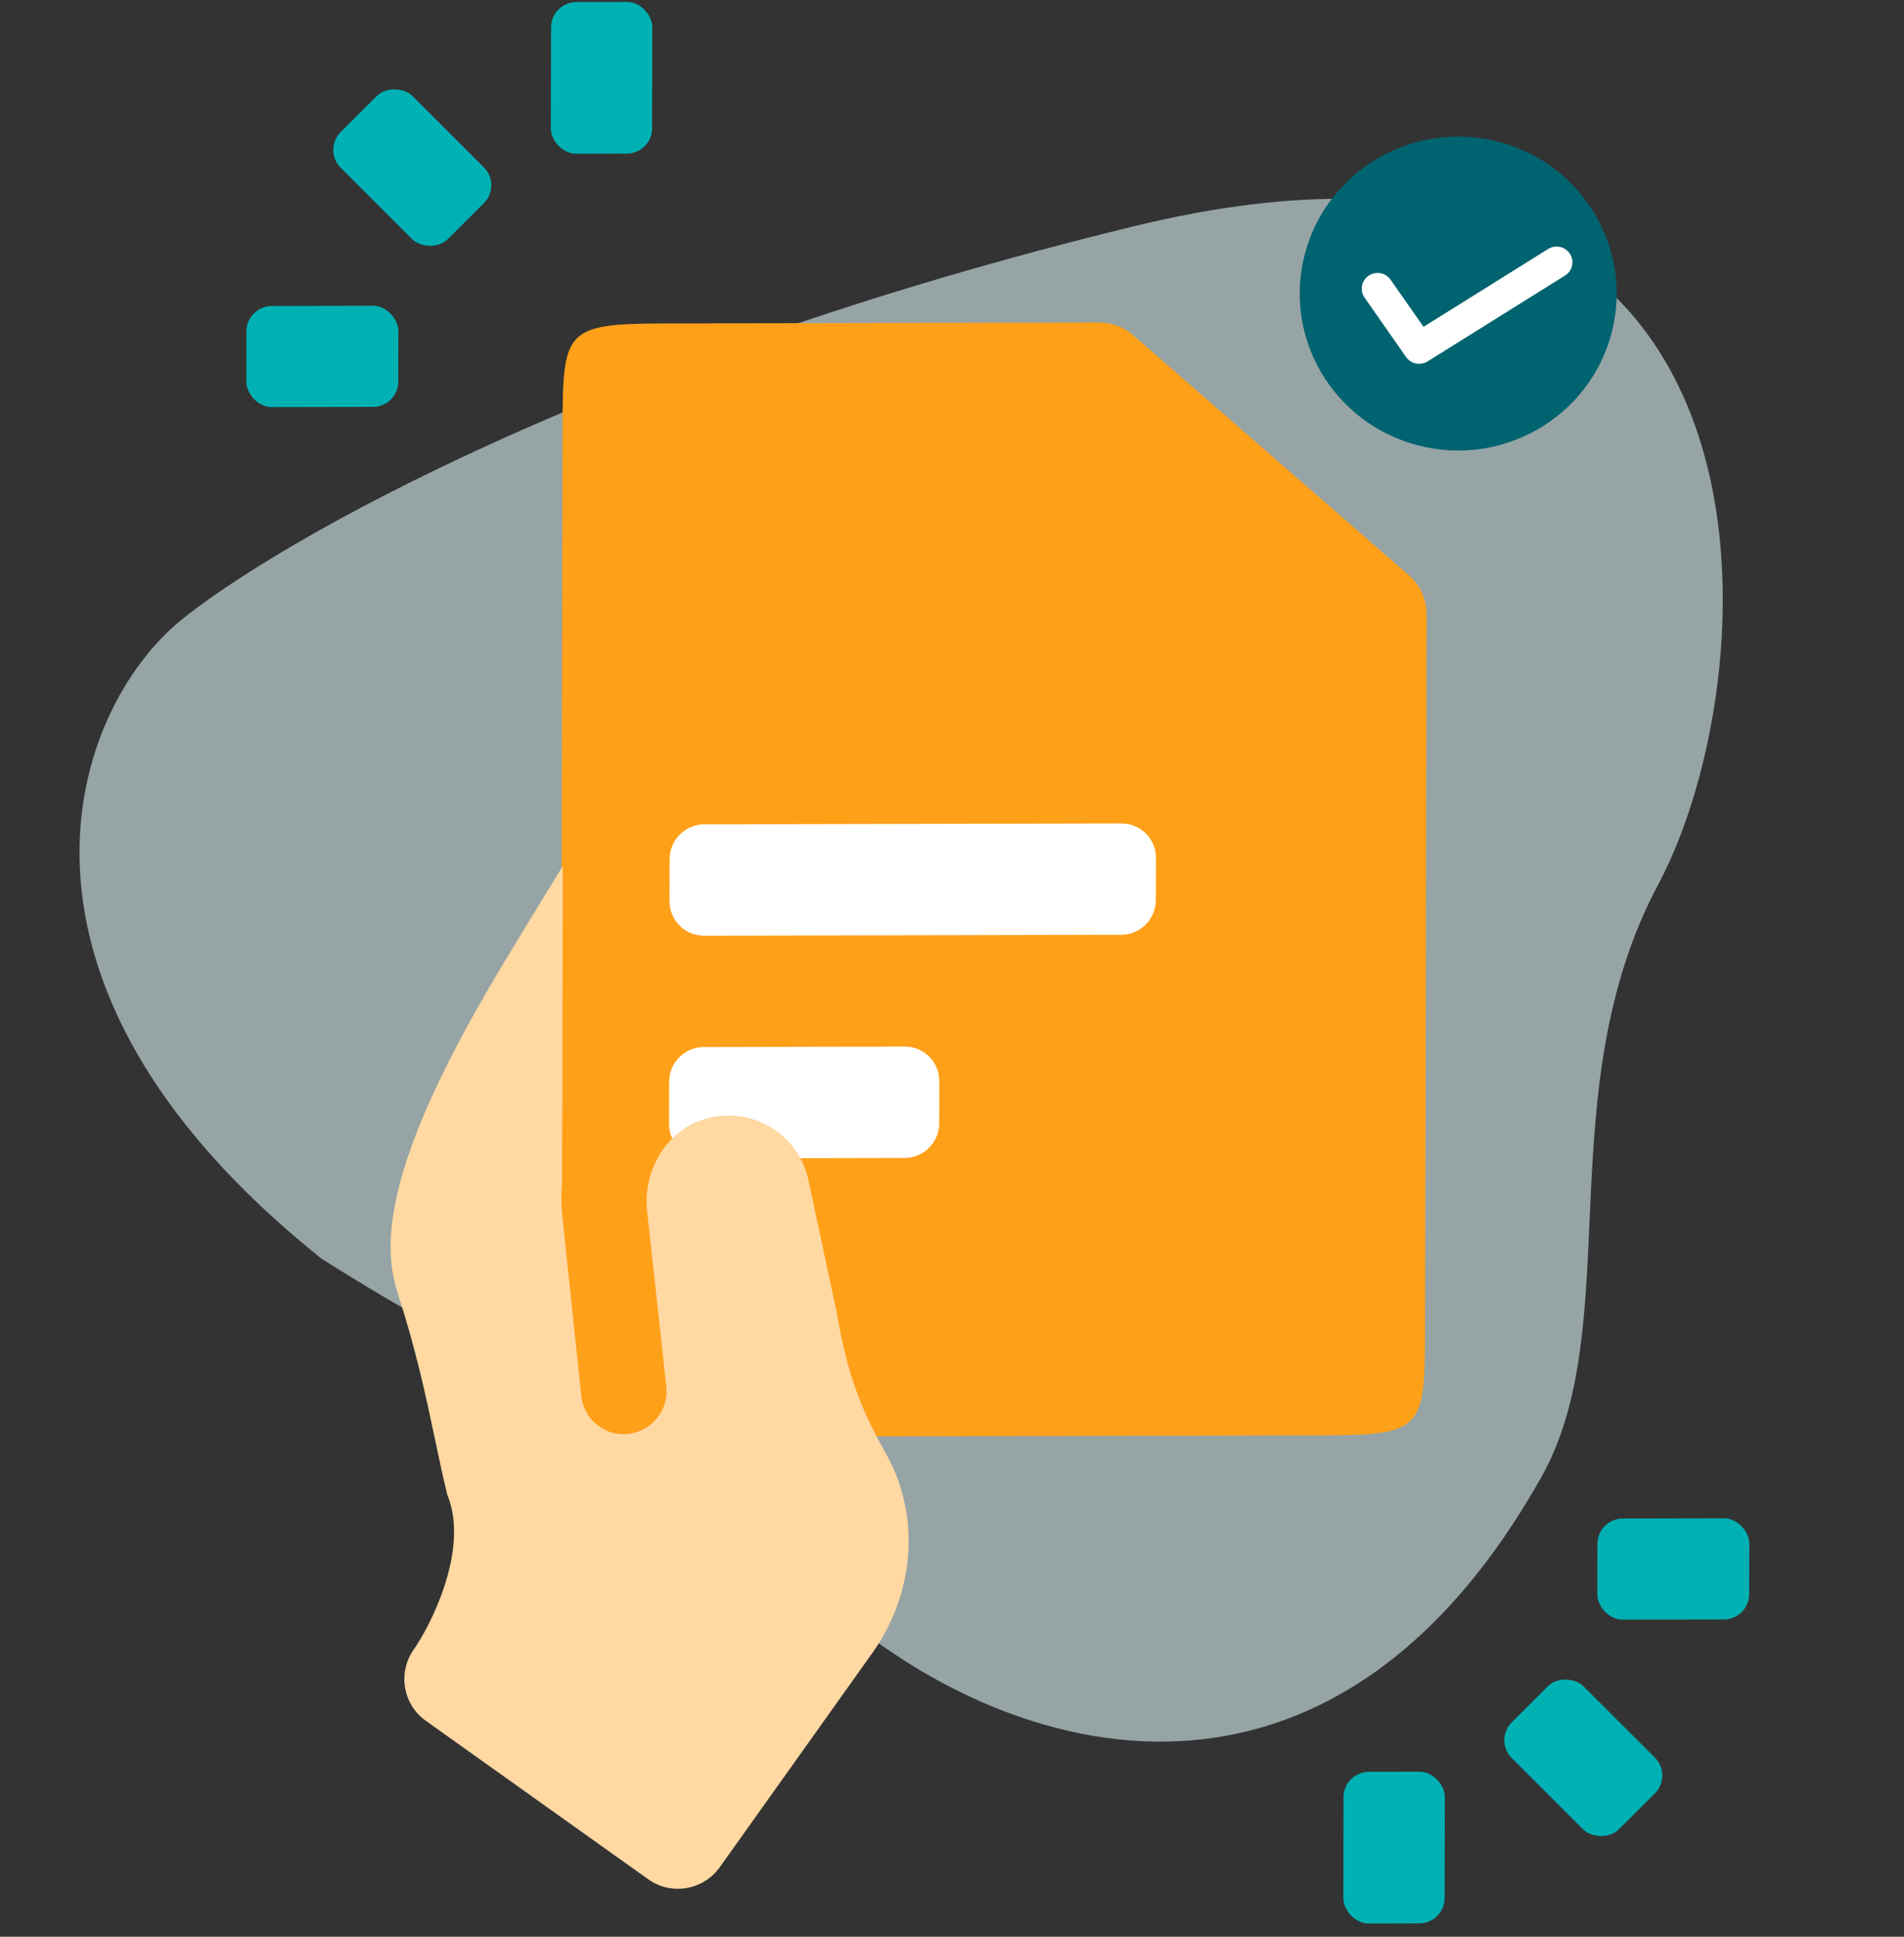
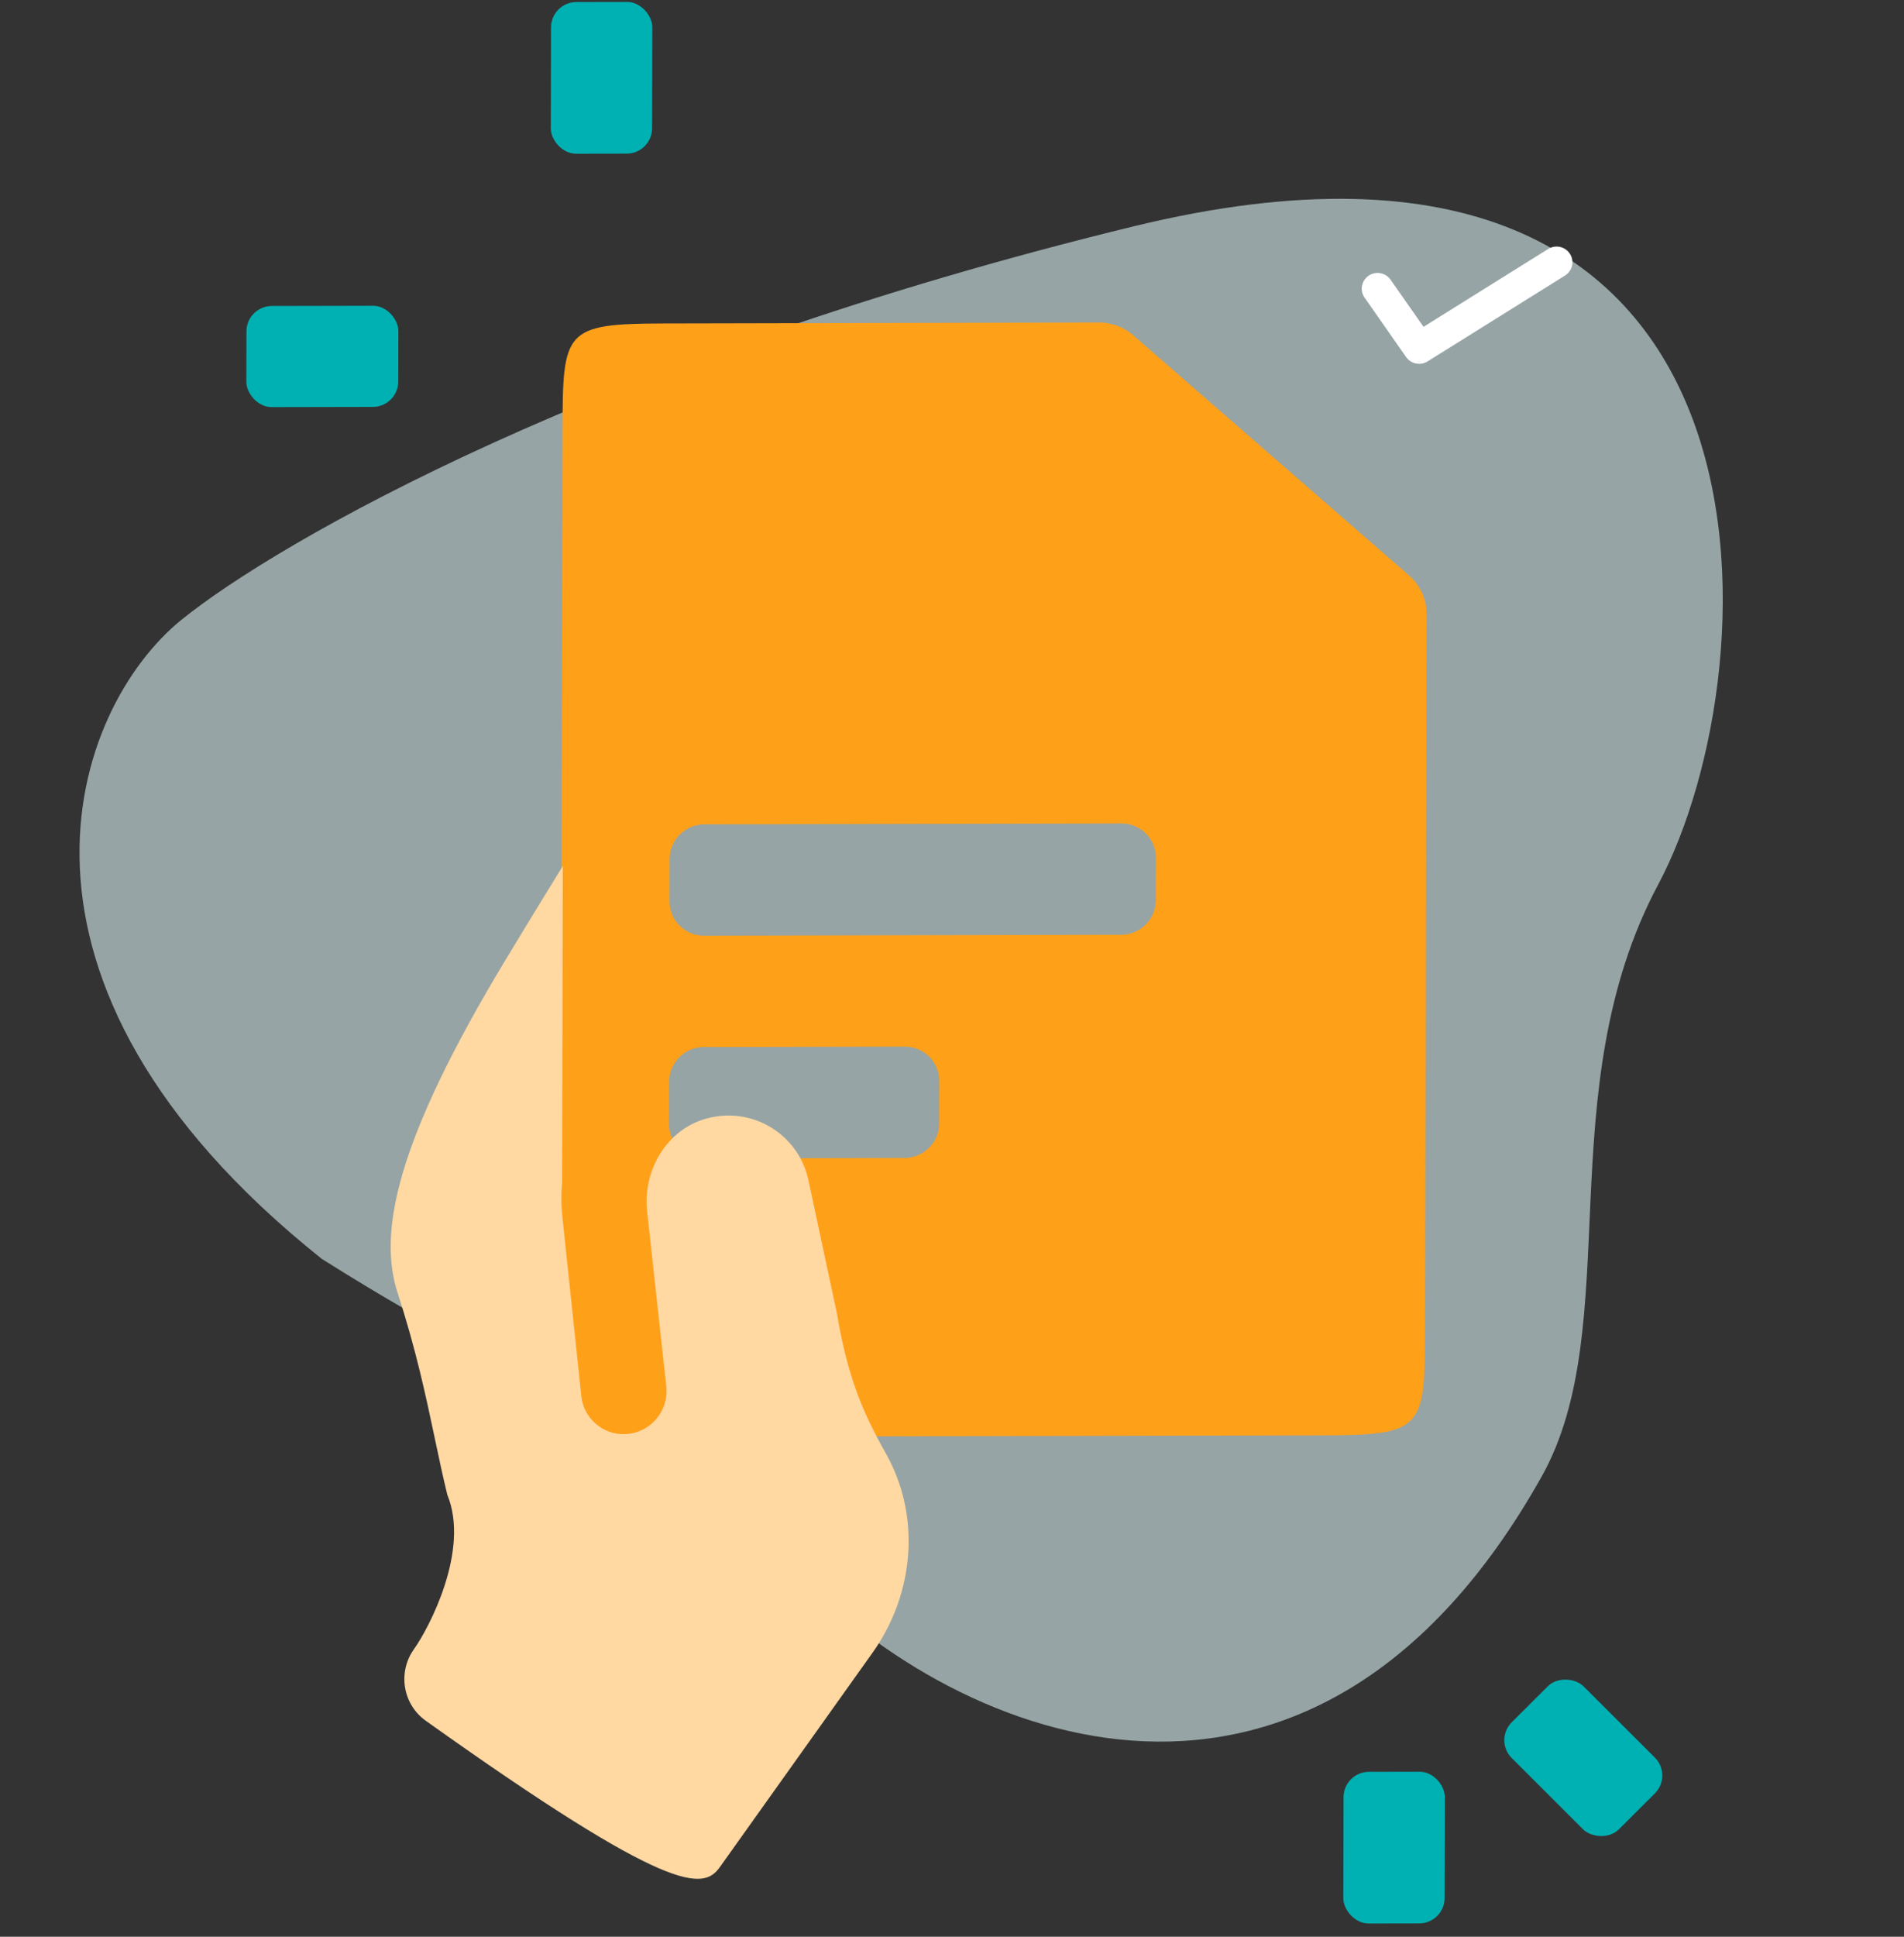
<svg xmlns="http://www.w3.org/2000/svg" width="60" height="61" viewBox="0 0 60 61" fill="none">
  <rect x="0" y="0" width="60" height="61" fill="#333333" stroke="none" />
  <path opacity="0.6" d="M52.255 27.857C48.787 34.357 51.254 41.748 48.577 46.514C41.402 59.284 30.287 54.994 24.976 49.409C19.664 43.823 18.207 44.736 10.138 39.648C-0.841 30.887 2.265 22.317 5.722 19.518C8.719 17.092 18.919 11.217 35.735 7.126C56.757 2.013 55.936 20.96 52.255 27.857Z" fill="#D8F0F2" />
-   <rect width="21.767" height="15.959" transform="matrix(1.001 -0.002 -0.002 0.999 18.161 22.946)" fill="white" />
  <path fill-rule="evenodd" clip-rule="evenodd" d="M20.896 10.188L34.635 10.158C35.03 10.157 35.411 10.299 35.709 10.558L44.4 18.123C44.755 18.432 44.958 18.879 44.957 19.35L44.907 41.84C44.9 44.98 44.864 45.201 41.737 45.208L20.818 45.254C17.691 45.26 17.657 45.039 17.664 41.9L17.727 13.555C17.734 10.416 17.769 10.195 20.896 10.188ZM21.102 27.054C21.104 26.453 21.593 25.966 22.195 25.964L35.339 25.936C35.941 25.934 36.428 26.42 36.426 27.02L36.423 28.352C36.422 28.953 35.933 29.441 35.331 29.442L22.187 29.471C21.585 29.472 21.098 28.987 21.099 28.386L21.102 27.054ZM22.179 32.978C21.577 32.979 21.088 33.467 21.087 34.068L21.084 35.4C21.082 36 21.569 36.486 22.171 36.485L28.505 36.471C29.107 36.469 29.596 35.982 29.597 35.381L29.6 34.049C29.601 33.449 29.114 32.963 28.513 32.964L22.179 32.978Z" fill="#FFA019" />
  <rect width="4.782" height="3.188" rx="0.797" transform="matrix(1.001 -0.002 -0.002 0.999 7.768 9.639)" fill="#00B1B4" />
  <rect width="3.188" height="4.782" rx="0.797" transform="matrix(1.001 -0.002 -0.002 0.999 17.366 0.066)" fill="#00B1B4" />
-   <rect width="3.188" height="4.782" rx="0.797" transform="matrix(0.71 -0.708 0.706 0.705 10.173 4.721)" fill="#00B1B4" />
-   <rect width="4.782" height="3.188" rx="0.797" transform="matrix(-1.001 0.002 0.002 -0.999 55.12 51.005)" fill="#00B1B4" />
  <rect width="3.188" height="4.782" rx="0.797" transform="matrix(-1.001 0.002 0.002 -0.999 45.522 60.578)" fill="#00B1B4" />
  <rect width="3.188" height="4.782" rx="0.797" transform="matrix(-0.71 0.708 -0.706 -0.705 52.714 55.922)" fill="#00B1B4" />
-   <path fill-rule="evenodd" clip-rule="evenodd" d="M17.736 27.274C16.983 28.496 16.28 29.652 15.913 30.262C12.458 35.988 11.915 38.836 12.531 40.725C13.112 42.509 13.426 43.997 13.707 45.33C13.836 45.942 13.959 46.521 14.096 47.08C14.816 48.822 13.519 51.276 13.045 51.942C12.525 52.672 12.693 53.682 13.418 54.198L20.429 59.191C21.154 59.708 22.165 59.536 22.684 58.807L27.497 52.053C28.724 50.33 29.002 48.071 28.112 46.16C28.067 46.061 28.023 45.974 27.981 45.898L27.98 45.895C27.379 44.812 26.759 43.693 26.376 41.38L25.463 37.11C25.128 35.708 23.692 34.828 22.246 35.234C21.004 35.583 20.254 36.865 20.392 38.148L20.997 43.671C21.077 44.411 20.54 45.079 19.801 45.162C19.459 45.201 19.135 45.108 18.875 44.922C18.573 44.708 18.361 44.369 18.319 43.972L17.72 38.305C17.682 37.948 17.681 37.595 17.713 37.25L17.736 27.274Z" fill="#FFD8A2" />
-   <ellipse cx="4.989" cy="4.944" rx="4.989" ry="4.944" transform="matrix(0.968 0.252 -0.257 0.967 42.393 3.208)" fill="#006370" />
+   <path fill-rule="evenodd" clip-rule="evenodd" d="M17.736 27.274C16.983 28.496 16.28 29.652 15.913 30.262C12.458 35.988 11.915 38.836 12.531 40.725C13.112 42.509 13.426 43.997 13.707 45.33C13.836 45.942 13.959 46.521 14.096 47.08C14.816 48.822 13.519 51.276 13.045 51.942C12.525 52.672 12.693 53.682 13.418 54.198C21.154 59.708 22.165 59.536 22.684 58.807L27.497 52.053C28.724 50.33 29.002 48.071 28.112 46.16C28.067 46.061 28.023 45.974 27.981 45.898L27.98 45.895C27.379 44.812 26.759 43.693 26.376 41.38L25.463 37.11C25.128 35.708 23.692 34.828 22.246 35.234C21.004 35.583 20.254 36.865 20.392 38.148L20.997 43.671C21.077 44.411 20.54 45.079 19.801 45.162C19.459 45.201 19.135 45.108 18.875 44.922C18.573 44.708 18.361 44.369 18.319 43.972L17.72 38.305C17.682 37.948 17.681 37.595 17.713 37.25L17.736 27.274Z" fill="#FFD8A2" />
  <path fill-rule="evenodd" clip-rule="evenodd" d="M48.786 7.842C49.019 7.696 49.327 7.765 49.474 7.996C49.622 8.227 49.552 8.532 49.319 8.678L44.987 11.383C44.761 11.524 44.462 11.464 44.31 11.246L43.001 9.373C42.844 9.149 42.901 8.841 43.127 8.685C43.354 8.53 43.665 8.586 43.822 8.811L44.859 10.294L48.786 7.842Z" fill="white" />
</svg>